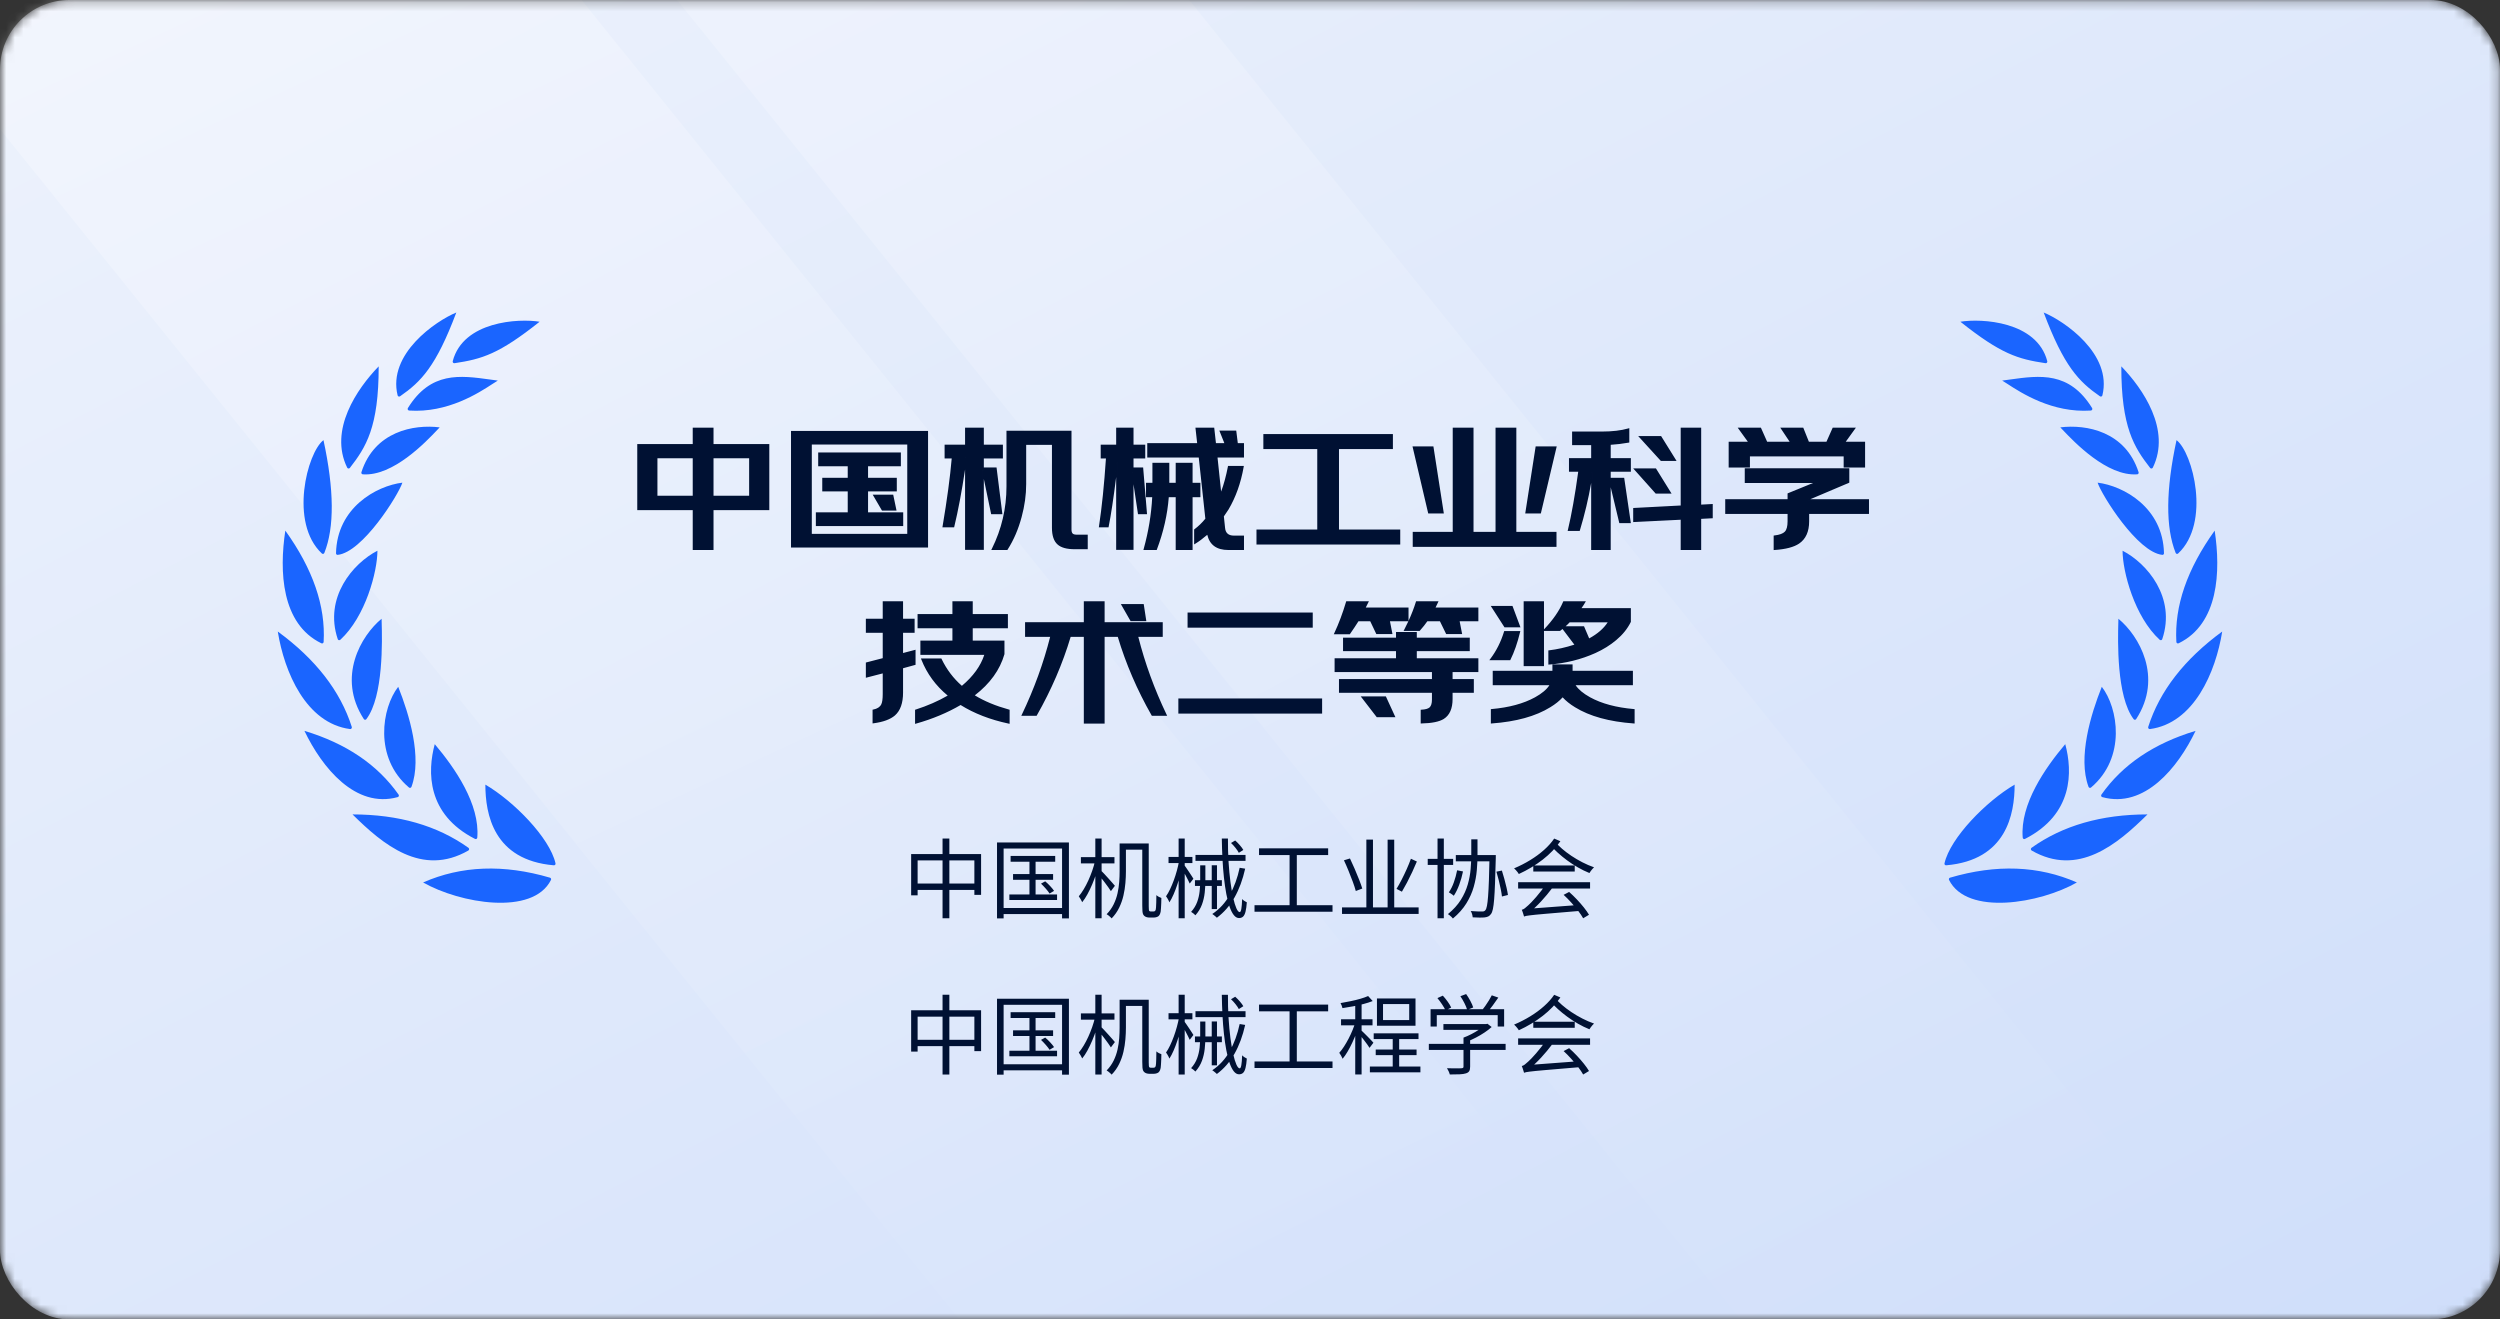
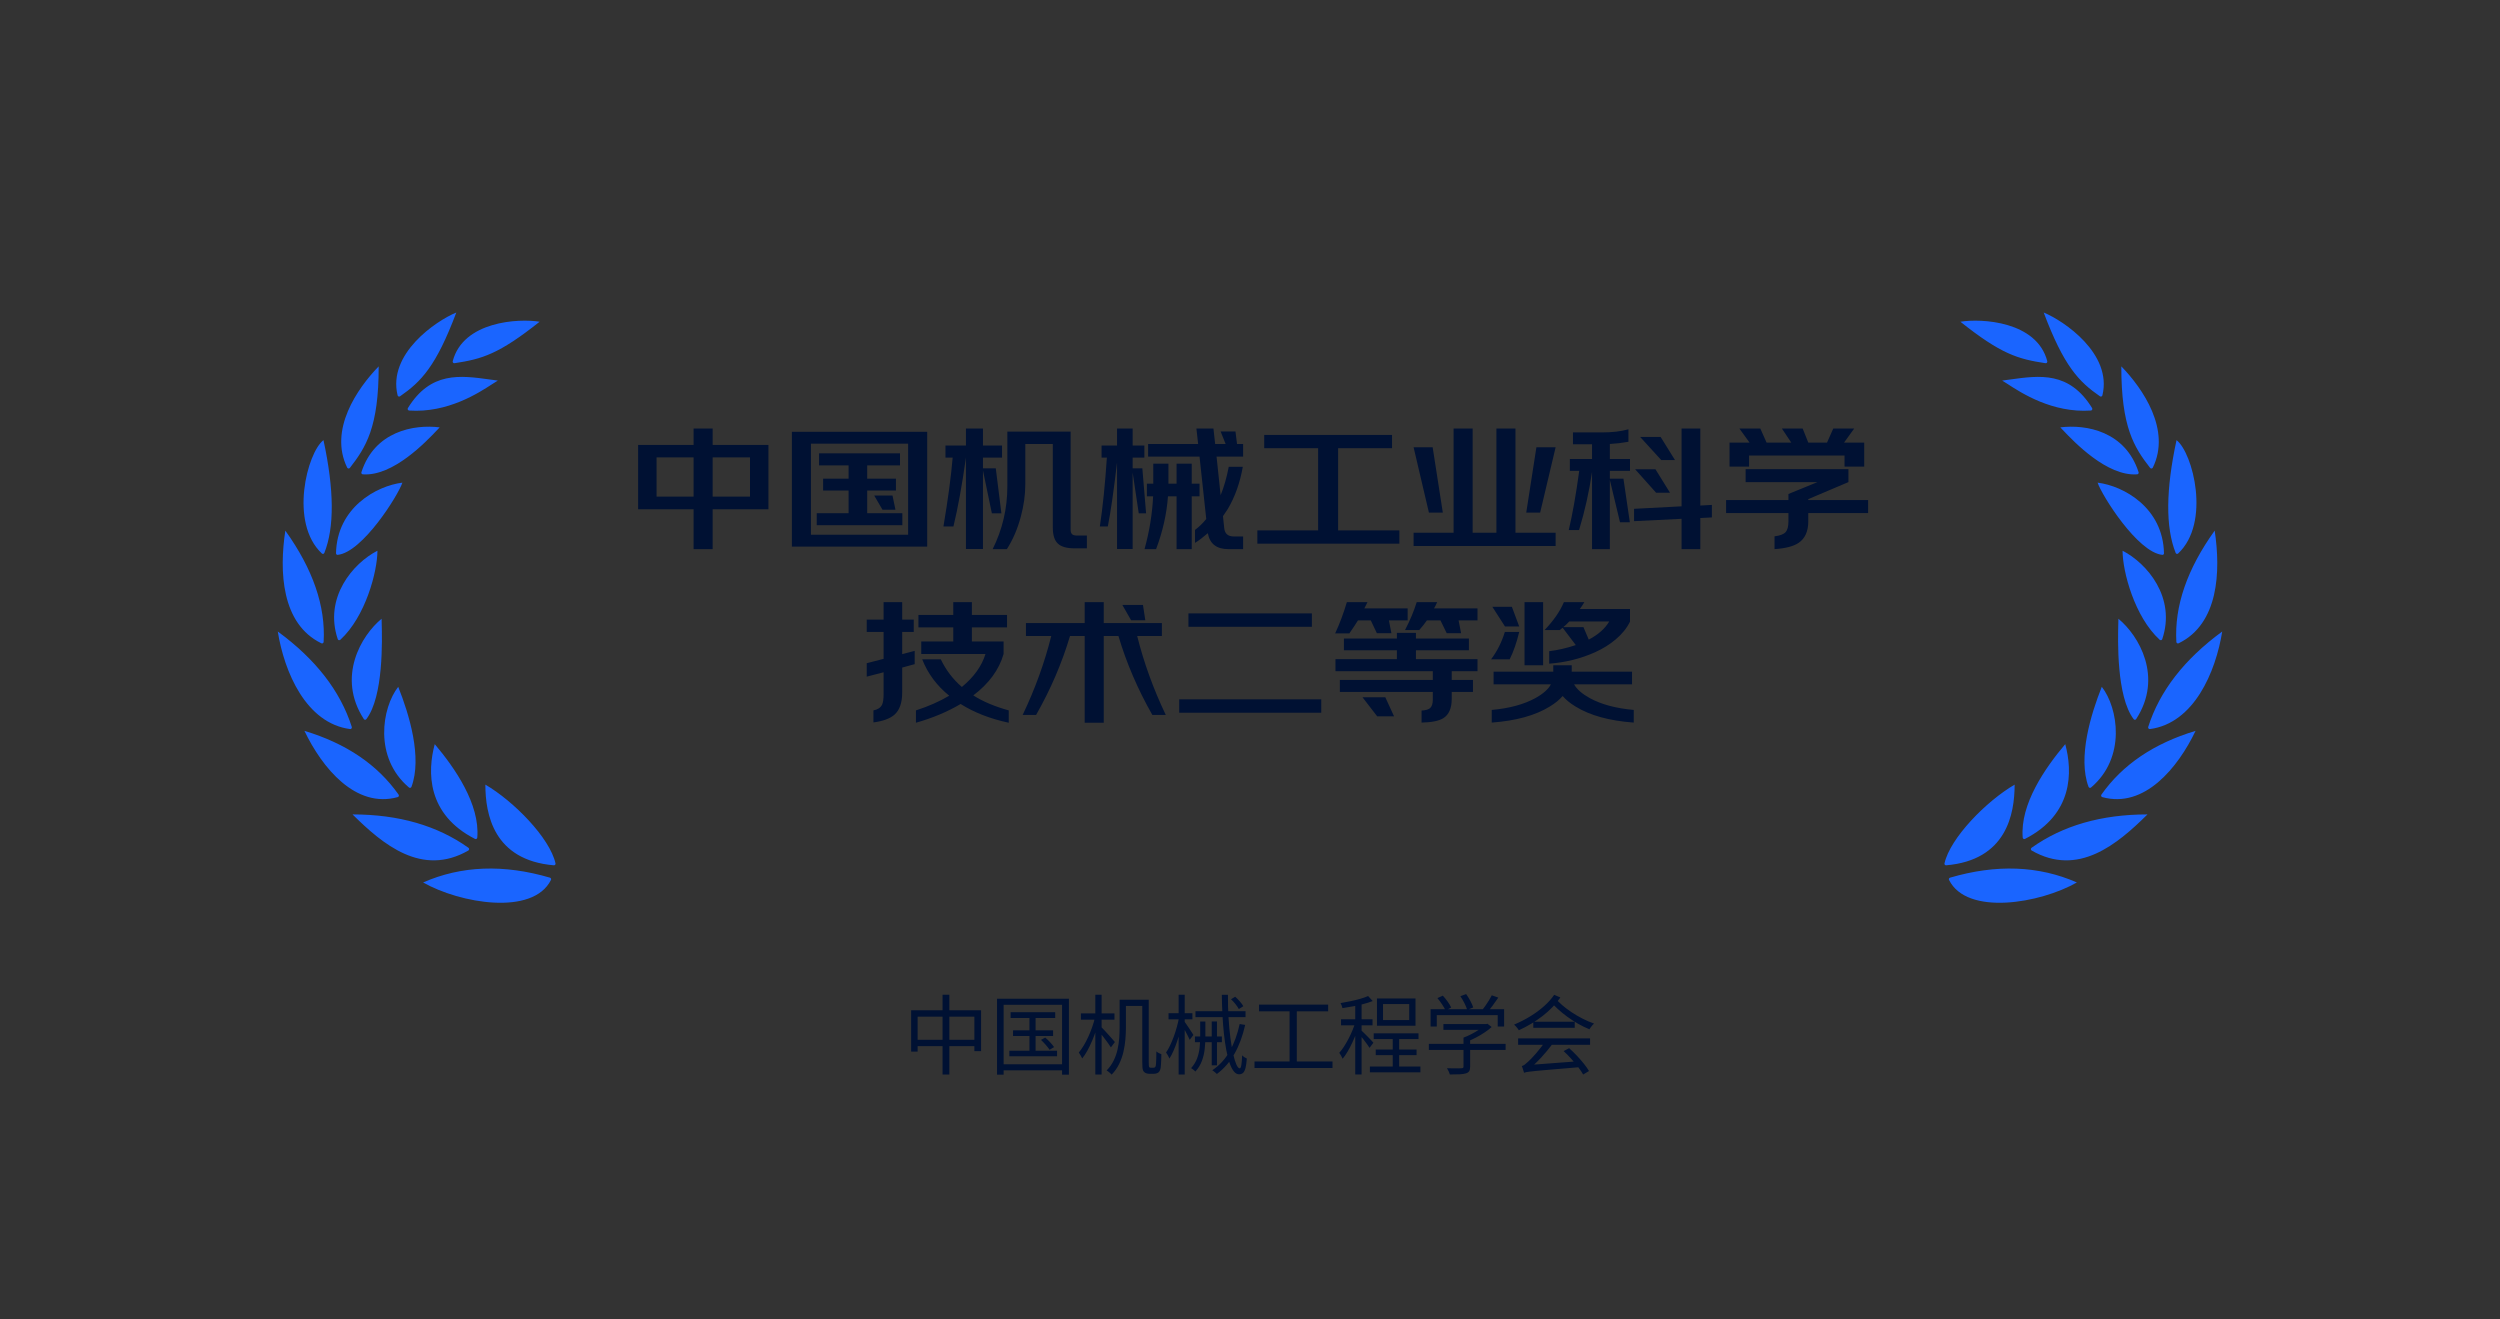
<svg xmlns="http://www.w3.org/2000/svg" fill="none" version="1.1" width="288" height="152" viewBox="0 0 288 152">
  <rect x="0" y="0" width="288" height="152" fill="#333333" stroke="none" />
  <defs>
    <linearGradient x1="0" y1="0" x2="1" y2="1" id="master_svg0_183_13366">
      <stop offset="0%" stop-color="#EDF2FC" stop-opacity="1" />
      <stop offset="100%" stop-color="#CFDEFA" stop-opacity="1" />
    </linearGradient>
    <mask id="master_svg1_253_14524" style="mask-type:alpha" maskUnits="userSpaceOnUse">
      <g>
-         <rect x="0" y="0" width="288" height="152" rx="8" fill="#FFFFFF" fill-opacity="1" />
-       </g>
+         </g>
    </mask>
    <linearGradient x1="0.817" y1="0" x2="0.189" y2="1" id="master_svg2_183_13369">
      <stop offset="0%" stop-color="#FFFFFF" stop-opacity="0.25" />
      <stop offset="100%" stop-color="#FFFFFF" stop-opacity="0" />
    </linearGradient>
    <linearGradient x1="0.817" y1="0" x2="0.189" y2="1" id="master_svg3_183_13372">
      <stop offset="0%" stop-color="#FFFFFF" stop-opacity="0.2" />
      <stop offset="100%" stop-color="#FFFFFF" stop-opacity="0" />
    </linearGradient>
  </defs>
  <g>
    <g mask="url(#master_svg1_253_14524)">
      <g>
-         <rect x="0" y="0" width="288" height="152" rx="8" fill="url(#master_svg0_183_13366)" fill-opacity="1" />
-       </g>
+         </g>
      <g transform="matrix(-1,0,0,1,379,0)">
        <path d="M189.5,152L268.5,152L391,0L312,0L189.5,152Z" fill="url(#master_svg2_183_13369)" fill-opacity="1" />
      </g>
      <g transform="matrix(-1,0,0,1,519,0)">
        <path d="M259.5,152L318.5,152L441,0L382,0L259.5,152Z" fill="url(#master_svg3_183_13372)" fill-opacity="1" />
      </g>
    </g>
    <g>
      <path d="M82.098,58.67L82.098,63.26L79.902,63.26L79.902,58.67L73.512,58.67L73.512,51.254L79.902,51.254L79.902,49.364L82.098,49.364L82.098,51.254L88.524,51.254L88.524,58.67L82.098,58.67ZM82.098,57.212L86.4,57.212L86.4,52.694L82.098,52.694L82.098,57.212ZM79.902,57.212L79.902,52.694L75.636,52.694L75.636,57.212L79.902,57.212ZM102.816,57.086L103.158,58.724L101.664,58.724L100.71,57.086L102.816,57.086ZM93.42,61.604L104.616,61.604L104.616,51.11L93.42,51.11L93.42,61.604ZM106.812,49.742L106.812,62.972L91.224,62.972L91.224,49.742L106.812,49.742ZM99.9,59.12L103.95,59.12L103.95,60.506L94.086,60.506L94.086,59.12L97.758,59.12L97.758,56.51L94.824,56.51L94.824,55.142L97.758,55.142L97.758,53.612L94.356,53.612L94.356,52.226L103.68,52.226L103.68,53.612L99.9,53.612L99.9,55.142L103.212,55.142L103.212,56.51L99.9,56.51L99.9,59.12ZM125.208,61.694L125.208,63.17L123.804,63.17Q122.472,63.17,121.896,62.648Q121.284,62.108,121.284,60.794L121.284,51.146L118.116,51.146L118.116,55.772Q118.116,57.608,117.594,59.534Q117.036,61.622,115.992,63.26L114.354,63.26Q116.046,59.858,116.046,56.042L116.046,49.724L123.336,49.724L123.336,61.01Q123.336,61.388,123.516,61.55Q123.678,61.694,124.056,61.694L125.208,61.694ZM113.238,54.206L113.238,63.242L111.276,63.242L111.276,52.712Q110.61,57.446,109.836,60.65L108.684,60.65Q109.476,55.952,109.746,52.712L108.918,52.712L108.918,51.326L111.276,51.326L111.276,49.364L113.238,49.364L113.238,51.326L115.434,51.326L115.434,52.712L113.238,52.712L113.238,53.954L114.714,53.954L115.362,59.138L114.264,59.138L113.238,54.206ZM142.506,51.146L143.208,51.146L143.208,52.604L140.148,52.604L140.616,57.05Q141.192,55.646,141.552,53.774L143.172,53.774Q142.686,56.528,141.444,58.634Q141.156,59.084,140.886,59.462L141.03,60.83Q141.12,61.802,142.146,61.802L143.208,61.802L143.208,63.26L141.498,63.26Q139.482,63.26,139.14,61.424Q138.312,62.144,137.664,62.54L137.664,61.046Q138.366,60.524,138.96,59.786L138.186,52.604L132.264,52.604L132.264,51.146L138.024,51.146L137.826,49.364L139.788,49.364L139.986,51.146L141.192,51.146L140.616,49.706L142.326,49.706L142.506,51.146ZM137.286,57.176L137.286,63.26L135.54,63.26L135.54,57.176L134.55,57.176Q134.334,60.2,133.182,63.26L131.85,63.26Q132.696,60.2,132.84,57.176L132.12,57.176L132.12,55.718L132.858,55.718L132.858,53.414L134.604,53.414L134.604,55.718L135.54,55.718L135.54,53.414L137.286,53.414L137.286,55.718L138.186,55.718L138.186,57.176L137.286,57.176ZM130.482,54.44L130.482,63.242L128.682,63.242L128.682,53.288Q128.106,58.22,127.62,60.65L126.702,60.65Q127.206,57.32,127.512,52.712L126.9,52.712L126.9,51.326L128.682,51.326L128.682,49.364L130.482,49.364L130.482,51.326L131.832,51.326L131.832,52.712L130.482,52.712L130.482,53.954L131.598,53.954L132.03,59.138L131.184,59.138L130.482,54.44ZM154.152,61.1L161.208,61.1L161.208,62.63L144.846,62.63L144.846,61.1L151.848,61.1L151.848,51.632L145.638,51.632L145.638,50.102L160.362,50.102L160.362,51.632L154.152,51.632L154.152,61.1ZM176.994,51.524L179.208,51.524L177.426,59.048L175.824,59.048L176.994,51.524ZM165.042,51.524L166.212,59.048L164.61,59.048L162.846,51.524L165.042,51.524ZM174.582,61.37L179.208,61.37L179.208,62.9L162.846,62.9L162.846,61.37L167.454,61.37L167.454,49.364L169.65,49.364L169.65,61.37L172.386,61.37L172.386,49.364L174.582,49.364L174.582,61.37ZM190.71,54.062L192.384,56.762L190.782,56.762L188.37,54.062L190.71,54.062ZM191.304,50.336L192.96,53L191.376,53L188.946,50.336L191.304,50.336ZM195.876,59.678L195.876,63.26L193.716,63.26L193.716,59.768L188.244,60.038L188.244,58.616L193.716,58.328L193.716,49.364L195.876,49.364L195.876,58.238L197.208,58.166L197.208,59.606L195.876,59.678ZM185.454,55.286L185.454,63.26L183.402,63.26L183.402,54.368Q182.916,57.734,181.908,61.064L180.72,61.064Q181.368,58.346,181.926,54.242L180.846,54.242L180.846,52.874L183.402,52.874L183.402,51.182L181.206,51.182L181.206,49.814L184.554,49.814Q186.336,49.814,187.596,49.454L187.596,50.894Q186.48,51.092,185.454,51.146L185.454,52.874L187.776,52.874L187.776,54.242L185.454,54.242L185.454,55.142L187.02,55.142L187.758,60.164L186.624,60.164L185.454,55.286ZM212.436,50.984L214.758,50.984L214.758,53.756L212.49,53.756L212.49,52.478L201.492,52.478L201.492,53.756L199.242,53.756L199.242,50.984L201.546,50.984L200.376,49.364L202.788,49.364L203.508,50.984L206.352,50.984L205.272,49.364L207.666,49.364L208.314,50.984L210.474,50.984L211.194,49.364L213.606,49.364L212.436,50.984ZM208.314,59.102L208.314,60.056Q208.314,61.784,207.198,62.54Q206.316,63.134,204.426,63.26L204.426,61.784Q205.344,61.676,205.686,61.316Q206.028,60.956,206.028,60.056L206.028,59.102L198.846,59.102L198.846,57.608L206.028,57.608L206.028,56.906L209.376,55.538L201.096,55.538L201.096,54.044L212.94,54.044L212.94,55.538L208.314,57.5L208.314,57.608L215.208,57.608L215.208,59.102L208.314,59.102ZM112.122,80.11Q113.796,81.172,116.208,81.838L116.208,83.26Q113.004,82.576,110.664,81.1Q108.378,82.45,105.516,83.26L105.516,81.838Q107.64,81.154,109.35,80.146Q107.208,78.418,106.236,75.952L108.378,75.952Q109.278,77.824,110.808,79.138Q112.896,77.41,113.526,75.34L106.128,75.34L106.128,73.9L109.818,73.9L109.818,72.28L105.804,72.28L105.804,70.84L109.818,70.84L109.818,69.364L111.96,69.364L111.96,70.84L116.01,70.84L116.01,72.28L111.96,72.28L111.96,73.9L115.614,73.9L115.614,75.34Q114.822,78.076,112.122,80.11ZM103.932,76.906L103.932,79.786Q103.932,81.55,103.032,82.342Q102.258,83.008,100.62,83.224L100.62,81.838Q101.358,81.694,101.61,81.19Q101.79,80.83,101.79,79.948L101.79,77.446L99.846,77.95L99.846,76.402L101.79,75.898L101.79,72.802L99.846,72.802L99.846,71.38L101.79,71.38L101.79,69.364L103.932,69.364L103.932,71.38L105.264,71.38L105.264,72.802L103.932,72.802L103.932,75.358L105.372,74.98L105.372,76.51L103.932,76.906ZM131.67,69.688L131.94,71.452L130.302,71.452L129.294,69.688L131.67,69.688ZM131.004,73.27Q132.156,77.878,134.298,82.36L132.75,82.36Q130.23,77.932,128.844,73.27L127.152,73.27L127.152,83.26L124.956,83.26L124.956,73.27L123.264,73.27Q121.878,77.932,119.358,82.36L117.81,82.36Q119.952,77.878,121.104,73.27L118.188,73.27L118.188,71.776L124.956,71.776L124.956,69.364L127.152,69.364L127.152,71.776L133.848,71.776L133.848,73.27L131.004,73.27ZM135.846,82.108L135.846,80.56L152.208,80.56L152.208,82.108L135.846,82.108ZM136.908,72.208L136.908,70.66L151.128,70.66L151.128,72.208L136.908,72.208ZM159.588,80.326L160.596,82.522L158.652,82.522L156.96,80.326L159.588,80.326ZM168.03,71.47L168.318,72.946L166.662,72.946L165.942,71.47L164.376,71.47Q164.052,71.956,163.494,72.586L161.856,72.586Q162.72,70.93,163.206,69.364L165.564,69.364Q165.33,69.886,165.204,70.084L170.208,70.084L170.208,71.47L168.03,71.47ZM167.238,79.714L167.238,80.524Q167.238,82.126,166.266,82.738Q165.51,83.206,163.764,83.242L163.764,81.856Q164.466,81.82,164.754,81.568Q165.06,81.28,165.06,80.596L165.06,79.714L154.35,79.714L154.35,78.328L165.06,78.328L165.06,77.32L153.846,77.32L153.846,75.934L160.92,75.934L160.92,74.908L154.818,74.908L154.818,73.558L160.92,73.558L160.92,72.91L163.116,72.91L163.116,73.558L169.218,73.558L169.218,74.908L163.116,74.908L163.116,75.934L170.208,75.934L170.208,77.32L167.238,77.32L167.238,78.328L169.686,78.328L169.686,79.714L167.238,79.714ZM160.002,71.47L160.29,72.946L158.616,72.946L157.914,71.47L156.438,71.47Q156.024,72.136,155.448,72.964L153.81,72.964Q154.584,71.308,155.16,69.364L157.536,69.364Q157.356,69.724,157.176,70.084L162.162,70.084L162.162,71.47L160.002,71.47ZM173.358,72.802L175.014,72.802Q174.564,74.656,173.916,75.952L171.774,75.952Q172.818,74.566,173.358,72.802ZM174.168,69.904L175.014,72.172L173.376,72.172L171.918,69.904L174.168,69.904ZM177.768,69.364L177.768,76.636L175.626,76.636L175.626,69.364L177.768,69.364ZM183.024,73.684Q184.662,72.82,185.382,71.596L180.774,71.596Q180.486,71.92,180.09,72.244L182.412,72.244L183.024,73.684ZM181.998,70.156L187.776,70.156L187.776,71.614Q187.218,72.748,186.12,73.666Q185.094,74.53,183.744,75.142Q181.296,76.24,178.47,76.456L178.47,75.016Q179.964,74.836,181.53,74.314L180.018,72.316Q179.856,72.46,179.676,72.586L177.93,72.586Q179.496,70.948,180.162,69.364L182.52,69.364Q182.358,69.652,181.998,70.156ZM181.332,78.832Q181.8,79.678,183.132,80.416Q185.13,81.514,188.208,81.784L188.208,83.242Q183.996,82.936,181.494,81.388Q180.576,80.83,180.018,80.182Q179.46,80.83,178.542,81.388Q176.04,82.936,171.846,83.242L171.846,81.784Q174.888,81.514,176.886,80.416Q178.218,79.678,178.668,78.832L172.062,78.832L172.062,77.374L178.938,77.374L178.938,76.636L181.062,76.636L181.062,77.374L188.01,77.374L188.01,78.832L181.332,78.832Z" fill="#001133" fill-opacity="1" />
    </g>
    <g>
-       <path d="M82.198,58.77L82.198,63.36L79.802,63.36L79.802,58.77L73.412,58.77L73.412,51.154L79.802,51.154L79.802,49.264L82.198,49.264L82.198,51.154L88.624,51.154L88.624,58.77L82.198,58.77ZM113.338,55.178L113.338,63.342L111.176,63.342L111.176,54.09Q110.594,57.938,109.933,60.673L109.915,60.75L108.566,60.75L108.585,60.633Q109.364,56.017,109.637,52.812L108.818,52.812L108.818,51.226L111.176,51.226L111.176,49.264L113.338,49.264L113.338,51.226L115.534,51.226L115.534,52.812L113.338,52.812L113.338,53.854L114.802,53.854L115.475,59.238L114.183,59.238L113.338,55.178ZM130.582,55.786L130.582,63.342L128.582,63.342L128.582,54.953Q128.119,58.663,127.718,60.67L127.702,60.75L126.586,60.75L126.603,60.635Q127.101,57.347,127.405,52.812L126.8,52.812L126.8,51.226L128.582,51.226L128.582,49.264L130.582,49.264L130.582,51.226L131.932,51.226L131.932,52.812L130.582,52.812L130.582,53.854L131.69,53.854L132.139,59.238L131.098,59.238L130.582,55.786ZM142.594,51.046L142.414,49.606L140.468,49.606L141.044,51.046L140.076,51.046L139.878,49.264L137.714,49.264L137.912,51.046L132.164,51.046L132.164,52.704L138.096,52.704L138.856,59.755Q138.281,60.463,137.604,60.966L137.564,60.996L137.564,62.718L137.716,62.625Q138.321,62.256,139.077,61.61Q139.493,63.36,141.498,63.36L143.308,63.36L143.308,61.702L142.146,61.702Q141.211,61.702,141.129,60.819L140.989,59.489Q141.251,59.122,141.528,58.688L141.529,58.686L141.53,58.685Q142.782,56.563,143.271,53.791L143.291,53.674L141.469,53.674L141.454,53.755Q141.143,55.369,140.673,56.631L140.259,52.704L143.308,52.704L143.308,51.046L142.594,51.046ZM174.682,61.27L174.682,49.264L172.286,49.264L172.286,61.27L169.75,61.27L169.75,49.264L167.354,49.264L167.354,61.27L162.746,61.27L162.746,63L179.308,63L179.308,61.27L174.682,61.27ZM195.976,59.773L195.976,63.36L193.616,63.36L193.616,59.873L188.144,60.143L188.144,58.521L193.616,58.233L193.616,49.264L195.976,49.264L195.976,58.132L197.308,58.06L197.308,59.701L195.976,59.773ZM212.632,50.884L213.802,49.264L211.129,49.264L210.409,50.884L208.382,50.884L207.734,49.264L205.085,49.264L206.165,50.884L203.573,50.884L202.853,49.264L200.18,49.264L201.35,50.884L199.142,50.884L199.142,53.856L201.592,53.856L201.592,52.578L212.39,52.578L212.39,53.856L214.858,53.856L214.858,50.884L212.632,50.884ZM213.41,49.464L212.24,51.084L214.658,51.084L214.658,53.656L212.59,53.656L212.59,52.378L201.392,52.378L201.392,53.656L199.342,53.656L199.342,51.084L201.742,51.084L200.572,49.464L202.723,49.464L203.443,51.084L206.539,51.084L205.459,49.464L207.598,49.464L208.246,51.084L210.539,51.084L211.259,49.464L213.41,49.464ZM185.554,56.132L185.554,63.36L183.302,63.36L183.302,55.634Q182.826,58.375,182.004,61.093L181.982,61.164L180.593,61.164L180.623,61.041Q181.26,58.367,181.811,54.342L180.746,54.342L180.746,52.774L183.302,52.774L183.302,51.282L181.106,51.282L181.106,49.714L184.554,49.714Q186.322,49.714,187.569,49.358L187.696,49.321L187.696,50.978L187.613,50.992Q186.543,51.182,185.554,51.241L185.554,52.774L187.876,52.774L187.876,54.342L185.554,54.342L185.554,55.042L187.106,55.042L187.874,60.264L186.545,60.264L185.554,56.132ZM142.238,49.806L142.418,51.246L143.108,51.246L143.108,52.504L140.037,52.504L140.517,57.06L140.709,57.088Q141.276,55.706,141.635,53.874L143.052,53.874Q142.565,56.536,141.359,58.582Q141.073,59.029,140.805,59.404L140.783,59.435L140.931,60.84Q141.029,61.902,142.146,61.902L143.108,61.902L143.108,63.16L141.498,63.16Q139.565,63.16,139.238,61.406L139.206,61.234L139.074,61.348Q138.349,61.98,137.764,62.359L137.764,61.096Q138.453,60.575,139.038,59.849L139.064,59.816L138.276,52.504L132.364,52.504L132.364,51.246L138.136,51.246L137.938,49.464L139.699,49.464L139.897,51.246L141.34,51.246L140.764,49.806L142.238,49.806ZM88.424,58.57L81.998,58.57L81.998,63.16L80.002,63.16L80.002,58.57L73.612,58.57L73.612,51.354L80.002,51.354L80.002,49.464L81.998,49.464L81.998,51.354L88.424,51.354L88.424,58.57ZM113.336,54.186L113.138,54.206L113.138,63.142L111.376,63.142L111.376,52.712L111.177,52.698Q110.52,57.371,109.757,60.55L108.802,60.55Q109.579,55.923,109.846,52.72L109.855,52.612L109.018,52.612L109.018,51.426L111.376,51.426L111.376,49.464L113.138,49.464L113.138,51.426L115.334,51.426L115.334,52.612L113.138,52.612L113.138,54.054L114.626,54.054L115.249,59.038L114.345,59.038L113.336,54.186ZM130.581,54.425L130.382,54.44L130.382,63.142L128.782,63.142L128.782,53.288L128.583,53.276Q128.017,58.124,127.538,60.55L126.818,60.55Q127.311,57.251,127.612,52.719L127.619,52.612L127,52.612L127,51.426L128.782,51.426L128.782,49.464L130.382,49.464L130.382,51.426L131.732,51.426L131.732,52.612L130.382,52.612L130.382,54.054L131.506,54.054L131.921,59.038L131.27,59.038L130.581,54.425ZM174.482,49.464L174.482,61.47L179.108,61.47L179.108,62.8L162.946,62.8L162.946,61.47L167.554,61.47L167.554,49.464L169.55,49.464L169.55,61.47L172.486,61.47L172.486,49.464L174.482,49.464ZM197.108,59.511L195.776,59.583L195.776,63.16L193.816,63.16L193.816,59.663L188.344,59.933L188.344,58.711L193.816,58.423L193.816,49.464L195.776,49.464L195.776,58.344L197.108,58.272L197.108,59.511ZM185.551,55.263L185.354,55.286L185.354,63.16L183.502,63.16L183.502,54.368L183.303,54.354Q182.823,57.676,181.834,60.964L180.846,60.964Q181.479,58.274,182.025,54.255L182.041,54.142L180.946,54.142L180.946,52.974L183.502,52.974L183.502,51.082L181.306,51.082L181.306,49.914L184.554,49.914Q186.261,49.914,187.496,49.585L187.496,50.81Q186.431,50.994,185.449,51.046L185.354,51.051L185.354,52.974L187.676,52.974L187.676,54.142L185.354,54.142L185.354,55.242L186.934,55.242L187.642,60.064L186.703,60.064L185.551,55.263ZM125.308,63.27L125.308,61.594L124.056,61.594Q123.716,61.594,123.583,61.476Q123.436,61.343,123.436,61.01L123.436,49.624L115.946,49.624L115.946,56.042Q115.946,59.834,114.265,63.215L114.193,63.36L116.047,63.36L116.076,63.314Q117.129,61.663,117.691,59.56Q118.216,57.621,118.216,55.772L118.216,51.246L121.184,51.246L121.184,60.794Q121.184,62.153,121.829,62.722Q122.433,63.27,123.804,63.27L125.308,63.27ZM106.912,63.072L106.912,49.642L91.124,49.642L91.124,63.072L106.912,63.072ZM125.108,61.794L124.056,61.794Q123.64,61.794,123.449,61.624Q123.236,61.432,123.236,61.01L123.236,49.824L116.146,49.824L116.146,56.042Q116.146,59.8,114.515,63.16L115.937,63.16Q116.951,61.552,117.498,59.508Q118.016,57.595,118.016,55.772L118.016,51.046L121.384,51.046L121.384,60.794Q121.384,62.063,121.963,62.574Q122.511,63.07,123.804,63.07L125.108,63.07L125.108,61.794ZM106.712,49.842L106.712,62.872L91.324,62.872L91.324,49.842L106.712,49.842ZM154.252,61L154.252,51.732L160.462,51.732L160.462,50.002L145.538,50.002L145.538,51.732L151.748,51.732L151.748,61L144.746,61L144.746,62.73L161.308,62.73L161.308,61L154.252,61ZM154.052,51.532L154.052,61.2L161.108,61.2L161.108,62.53L144.946,62.53L144.946,61.2L151.948,61.2L151.948,51.532L145.738,51.532L145.738,50.202L160.262,50.202L160.262,51.532L154.052,51.532ZM193.14,53.1L191.389,50.283L191.36,50.236L188.719,50.236L191.332,53.1L193.14,53.1ZM191.248,50.436L192.78,52.9L191.42,52.9L189.173,50.436L191.248,50.436ZM93.32,51.01L93.32,61.704L104.716,61.704L104.716,51.01L93.32,51.01ZM93.52,61.504L93.52,51.21L104.516,51.21L104.516,61.504L93.52,61.504ZM166.329,59.148L165.141,51.509L165.128,51.424L162.72,51.424L164.531,59.148L166.329,59.148ZM179.334,51.424L176.908,51.424L175.707,59.148L177.505,59.148L179.334,51.424ZM177.08,51.624L175.941,58.948L177.347,58.948L179.082,51.624L177.08,51.624ZM164.956,51.624L166.095,58.948L164.689,58.948L162.972,51.624L164.956,51.624ZM100,59.02L104.05,59.02L104.05,60.606L93.986,60.606L93.986,59.02L97.658,59.02L97.658,56.61L94.724,56.61L94.724,55.042L97.658,55.042L97.658,53.712L94.256,53.712L94.256,52.126L103.78,52.126L103.78,53.712L100,53.712L100,55.042L103.312,55.042L103.312,56.61L100,56.61L100,59.02ZM99.8,56.41L99.8,59.22L103.85,59.22L103.85,60.406L94.186,60.406L94.186,59.22L97.858,59.22L97.858,56.41L94.924,56.41L94.924,55.242L97.858,55.242L97.858,53.512L94.456,53.512L94.456,52.326L103.58,52.326L103.58,53.512L99.8,53.512L99.8,55.242L103.112,55.242L103.112,56.41L99.8,56.41ZM75.536,57.312L80.002,57.312L80.002,52.594L75.536,52.594L75.536,57.312ZM81.998,52.594L81.998,57.312L86.5,57.312L86.5,52.594L81.998,52.594ZM79.802,57.112L79.802,52.794L75.736,52.794L75.736,57.112L79.802,57.112ZM82.198,57.112L82.198,52.794L86.3,52.794L86.3,57.112L82.198,57.112ZM137.386,57.276L137.386,63.36L135.44,63.36L135.44,57.276L134.643,57.276Q134.415,60.269,133.276,63.295L133.251,63.36L131.719,63.36L131.754,63.233Q132.582,60.237,132.735,57.276L132.02,57.276L132.02,55.618L132.758,55.618L132.758,53.314L134.704,53.314L134.704,55.618L135.44,55.618L135.44,53.314L137.386,53.314L137.386,55.618L138.286,55.618L138.286,57.276L137.386,57.276ZM138.086,57.076L137.186,57.076L137.186,63.16L135.64,63.16L135.64,57.076L134.457,57.076L134.45,57.169Q134.238,60.146,133.113,63.16L131.981,63.16Q132.798,60.153,132.94,57.181L132.945,57.076L132.22,57.076L132.22,55.818L132.958,55.818L132.958,53.514L134.504,53.514L134.504,55.818L135.64,55.818L135.64,53.514L137.186,53.514L137.186,55.818L138.086,55.818L138.086,57.076ZM208.414,59.202L208.414,60.056Q208.414,61.837,207.254,62.623Q206.35,63.232,204.433,63.36L204.326,63.367L204.326,61.695L204.414,61.685Q205.296,61.581,205.614,61.247Q205.928,60.916,205.928,60.056L205.928,59.202L198.746,59.202L198.746,57.508L205.928,57.508L205.928,56.839L208.867,55.638L200.996,55.638L200.996,53.944L213.04,53.944L213.04,55.604L208.551,57.508L215.308,57.508L215.308,59.202L208.414,59.202ZM192.564,56.862L190.795,54.009L190.766,53.962L188.147,53.962L190.737,56.862L192.564,56.862ZM190.654,54.162L192.204,56.662L190.827,56.662L188.593,54.162L190.654,54.162ZM215.108,59.002L208.214,59.002L208.214,60.056Q208.214,61.731,207.142,62.457Q206.307,63.019,204.526,63.153L204.526,61.872Q205.409,61.753,205.759,61.385Q206.128,60.996,206.128,60.056L206.128,59.002L198.946,59.002L198.946,57.708L206.128,57.708L206.128,56.973L209.414,55.631L209.376,55.438L201.196,55.438L201.196,54.144L212.84,54.144L212.84,55.472L208.214,57.434L208.214,57.708L215.108,57.708L215.108,59.002ZM103.281,58.824L102.914,57.066L102.897,56.986L100.536,56.986L101.607,58.824L103.281,58.824ZM102.735,57.186L103.035,58.624L101.722,58.624L100.884,57.186L102.735,57.186ZM104.032,76.982L104.032,79.786Q104.032,81.595,103.098,82.417Q102.301,83.103,100.633,83.323L100.52,83.338L100.52,81.756L100.601,81.74Q101.291,81.605,101.521,81.145Q101.69,80.806,101.69,79.948L101.69,77.575L99.746,78.079L99.746,76.325L101.69,75.821L101.69,72.902L99.746,72.902L99.746,71.28L101.69,71.28L101.69,69.264L104.032,69.264L104.032,71.28L105.364,71.28L105.364,72.902L104.032,72.902L104.032,75.228L105.472,74.85L105.472,76.586L104.032,76.982ZM112.298,80.102Q114.926,78.077,115.71,75.368L115.714,75.354L115.714,73.8L112.06,73.8L112.06,72.38L116.11,72.38L116.11,70.74L112.06,70.74L112.06,69.264L109.718,69.264L109.718,70.74L105.704,70.74L105.704,72.38L109.718,72.38L109.718,73.8L106.028,73.8L106.028,75.44L113.39,75.44Q112.754,77.374,110.809,79.007Q109.34,77.723,108.468,75.909L108.441,75.852L106.089,75.852L106.143,75.989Q107.099,78.414,109.175,80.132Q107.522,81.087,105.485,81.743L105.416,81.765L105.416,83.392L105.543,83.356Q108.385,82.552,110.662,81.217Q113.001,82.678,116.187,83.358L116.308,83.384L116.308,81.762L116.235,81.742Q113.924,81.104,112.298,80.102ZM131.132,73.37Q132.279,77.905,134.388,82.317L134.457,82.46L132.692,82.46L132.663,82.409Q130.157,78.006,128.77,73.37L127.252,73.37L127.252,83.36L124.856,83.36L124.856,73.37L123.339,73.37Q121.951,78.005,119.445,82.409L119.416,82.46L117.651,82.46L117.72,82.317Q119.828,77.905,120.976,73.37L118.088,73.37L118.088,71.676L124.856,71.676L124.856,69.264L127.252,69.264L127.252,71.676L133.948,71.676L133.948,73.37L131.132,73.37ZM160.123,71.57L160.411,73.046L158.553,73.046L157.851,71.57L156.494,71.57Q156.088,72.22,155.53,73.021L155.5,73.064L153.653,73.064L153.719,72.922Q154.49,71.272,155.064,69.336L155.085,69.264L157.698,69.264L157.338,69.984L162.262,69.984L162.262,71.532Q162.776,70.411,163.111,69.334L163.132,69.264L165.718,69.264L165.655,69.405Q165.49,69.773,165.377,69.984L170.308,69.984L170.308,71.57L168.151,71.57L168.439,73.046L166.6,73.046L165.88,71.57L164.429,71.57Q164.106,72.046,163.569,72.652L163.539,72.686L161.691,72.686L161.767,72.54Q162.022,72.051,162.244,71.57L160.123,71.57ZM177.868,72.506L177.868,69.264L175.526,69.264L175.526,76.736L177.868,76.736L177.868,72.686L179.708,72.686L179.733,72.668Q179.873,72.57,180.003,72.461L181.366,74.263Q179.879,74.746,178.458,74.917L178.37,74.927L178.37,76.564L178.478,76.556Q181.321,76.338,183.785,75.233Q185.148,74.615,186.184,73.743Q187.298,72.811,187.866,71.658L187.876,71.637L187.876,70.056L182.191,70.056Q182.469,69.658,182.607,69.413L182.691,69.264L180.096,69.264L180.07,69.325Q179.413,70.887,177.868,72.506ZM181.804,70.256L187.676,70.256L187.676,71.591Q187.128,72.693,186.056,73.589Q185.04,74.445,183.703,75.051Q181.317,76.121,178.57,76.348L178.57,75.104Q180.032,74.919,181.562,74.409L181.694,74.365L180.165,72.344L182.346,72.344L182.974,73.823L183.071,73.772Q184.734,72.895,185.468,71.647L185.557,71.496L180.729,71.496L180.699,71.53Q180.417,71.848,180.027,72.167L180.029,72.173L179.952,72.241Q179.805,72.371,179.644,72.486L178.162,72.486Q179.586,70.953,180.228,69.464L182.345,69.464Q182.188,69.718,181.917,70.098L181.804,70.256ZM162.062,71.37L159.881,71.37L159.904,71.489L160.169,72.846L158.679,72.846L157.977,71.37L156.382,71.37L156.353,71.417Q155.952,72.063,155.396,72.864L153.967,72.864Q154.688,71.291,155.235,69.464L157.374,69.464L157.014,70.184L162.062,70.184L162.062,71.37ZM170.108,71.37L167.909,71.37L167.932,71.489L168.197,72.846L166.725,72.846L166.005,71.37L164.323,71.37L164.293,71.414Q163.981,71.882,163.449,72.486L162.02,72.486Q162.815,70.936,163.28,69.464L165.409,69.464Q165.224,69.866,165.12,70.03L165.022,70.184L170.108,70.184L170.108,71.37ZM105.272,76.434L103.832,76.83L103.832,79.786Q103.832,81.505,102.966,82.267Q102.242,82.89,100.72,83.109L100.72,81.919Q101.44,81.754,101.699,81.235Q101.89,80.854,101.89,79.948L101.89,77.317L99.946,77.821L99.946,76.479L101.89,75.975L101.89,72.702L99.946,72.702L99.946,71.48L101.89,71.48L101.89,69.464L103.832,69.464L103.832,71.48L105.164,71.48L105.164,72.702L103.832,72.702L103.832,75.488L105.272,75.11L105.272,76.434ZM111.946,80.117L112.068,80.194Q113.73,81.248,116.108,81.914L116.108,83.136Q112.998,82.454,110.717,81.015L110.666,80.983L110.613,81.014Q108.39,82.327,105.616,83.127L105.616,81.911Q107.709,81.229,109.401,80.232L109.525,80.159L109.413,80.068Q107.351,78.405,106.384,76.052L108.315,76.052Q109.22,77.906,110.743,79.214L110.807,79.269L110.872,79.215Q112.983,77.468,113.622,75.369L113.661,75.24L106.228,75.24L106.228,74L109.918,74L109.918,72.18L105.904,72.18L105.904,70.94L109.918,70.94L109.918,69.464L111.86,69.464L111.86,70.94L115.91,70.94L115.91,72.18L111.86,72.18L111.86,74L115.514,74L115.514,75.326Q114.728,78.021,112.062,80.03L111.946,80.117ZM133.748,73.17L130.876,73.17L130.907,73.294Q132.043,77.839,134.14,82.26L132.808,82.26Q130.315,77.866,128.94,73.241L128.919,73.17L127.052,73.17L127.052,83.16L125.056,83.16L125.056,73.17L123.189,73.17L123.168,73.241Q121.793,77.866,119.3,82.26L117.968,82.26Q120.065,77.839,121.201,73.294L121.232,73.17L118.288,73.17L118.288,71.876L125.056,71.876L125.056,69.464L127.052,69.464L127.052,71.876L133.748,71.876L133.748,73.17ZM177.668,69.464L177.668,76.536L175.726,76.536L175.726,69.464L177.668,69.464ZM132.057,71.552L131.769,69.673L131.756,69.588L129.122,69.588L130.244,71.552L132.057,71.552ZM131.584,69.788L131.824,71.352L130.36,71.352L129.466,69.788L131.584,69.788ZM175.158,72.272L174.262,69.869L174.237,69.804L171.735,69.804L173.321,72.272L175.158,72.272ZM174.099,70.004L174.87,72.072L173.431,72.072L172.101,70.004L174.099,70.004ZM136.808,70.56L136.808,72.308L151.228,72.308L151.228,70.56L136.808,70.56ZM137.008,72.108L137.008,70.76L151.028,70.76L151.028,72.108L137.008,72.108ZM183.073,73.544L182.478,72.144L180.362,72.144Q180.616,71.92,180.819,71.696L185.203,71.696Q184.511,72.763,183.073,73.544ZM175.141,72.702L173.284,72.702L173.262,72.773Q172.728,74.52,171.694,75.892L171.574,76.052L173.978,76.052L174.005,75.997Q174.659,74.69,175.111,72.826L175.141,72.702ZM173.432,72.902Q172.919,74.539,171.972,75.852L173.854,75.852Q174.458,74.625,174.886,72.902L173.432,72.902ZM167.338,79.814L167.338,80.524Q167.338,82.181,166.319,82.823Q165.54,83.305,163.766,83.342L163.664,83.344L163.664,81.761L163.759,81.756Q164.425,81.722,164.687,81.494Q164.96,81.235,164.96,80.596L164.96,79.814L154.25,79.814L154.25,78.228L164.96,78.228L164.96,77.42L153.746,77.42L153.746,75.834L160.82,75.834L160.82,75.008L154.718,75.008L154.718,73.458L160.82,73.458L160.82,72.81L163.216,72.81L163.216,73.458L169.318,73.458L169.318,75.008L163.216,75.008L163.216,75.834L170.308,75.834L170.308,77.42L167.338,77.42L167.338,78.228L169.786,78.228L169.786,79.814L167.338,79.814ZM169.586,79.614L167.138,79.614L167.138,80.524Q167.138,82.071,166.213,82.653Q165.503,83.093,163.864,83.139L163.864,81.95Q164.526,81.9,164.82,81.643L164.821,81.642L164.823,81.641Q165.16,81.323,165.16,80.596L165.16,79.614L154.45,79.614L154.45,78.428L165.16,78.428L165.16,77.22L153.946,77.22L153.946,76.034L161.02,76.034L161.02,74.808L154.918,74.808L154.918,73.658L161.02,73.658L161.02,73.01L163.016,73.01L163.016,73.658L169.118,73.658L169.118,74.808L163.016,74.808L163.016,76.034L170.108,76.034L170.108,77.22L167.138,77.22L167.138,78.428L169.586,78.428L169.586,79.614ZM181.509,78.932Q181.992,79.67,183.18,80.328Q185.16,81.416,188.217,81.684L188.308,81.692L188.308,83.349L188.201,83.342Q183.964,83.034,181.441,81.473Q180.571,80.944,180.018,80.333Q179.465,80.944,178.594,81.473Q176.072,83.034,171.853,83.342L171.746,83.35L171.746,81.692L171.837,81.684Q174.858,81.416,176.838,80.328Q178.026,79.67,178.494,78.932L171.962,78.932L171.962,77.274L178.838,77.274L178.838,76.536L181.162,76.536L181.162,77.274L188.11,77.274L188.11,78.932L181.509,78.932ZM187.91,78.732L181.162,78.732L181.245,78.88Q181.726,79.751,183.084,80.503Q185.07,81.595,188.108,81.875L188.108,83.134Q183.996,82.818,181.547,81.303Q180.641,80.753,180.094,80.117L180.018,80.029L179.942,80.117Q179.395,80.753,178.49,81.302Q176.04,82.818,171.946,83.134L171.946,81.875Q174.948,81.595,176.934,80.504Q178.292,79.751,178.756,78.879L178.834,78.732L172.162,78.732L172.162,77.474L179.038,77.474L179.038,76.736L180.962,76.736L180.962,77.474L187.91,77.474L187.91,78.732ZM160.752,82.622L159.679,80.284L159.652,80.226L156.757,80.226L158.603,82.622L160.752,82.622ZM159.524,80.426L160.44,82.422L158.701,82.422L157.163,80.426L159.524,80.426ZM135.746,80.46L135.746,82.208L152.308,82.208L152.308,80.46L135.746,80.46ZM135.946,82.008L135.946,80.66L152.108,80.66L152.108,82.008L135.946,82.008Z" fill-rule="evenodd" fill="#001133" fill-opacity="1" />
-     </g>
+       </g>
    <g>
-       <path d="M104.964,98.386L113.021,98.386L113.021,103.092L112.247,103.092L112.247,99.12L105.71,99.12L105.71,103.142L104.964,103.142L104.964,98.386ZM105.36,101.783L112.697,101.783L112.697,102.518L105.36,102.518L105.36,101.783ZM108.582,96.596L109.366,96.596L109.366,105.785L108.582,105.785L108.582,96.596ZM116.422,98.604L121.56,98.604L121.56,99.272L116.422,99.272L116.422,98.604ZM116.703,100.696L121.317,100.696L121.317,101.351L116.703,101.351L116.703,100.696ZM116.278,103.042L121.773,103.042L121.773,103.681L116.278,103.681L116.278,103.042ZM118.593,98.815L119.299,98.815L119.299,103.387L118.593,103.387L118.593,98.815ZM119.925,101.796L120.408,101.528Q120.695,101.77,120.984,102.081Q121.274,102.392,121.427,102.627L120.912,102.937Q120.762,102.7,120.479,102.377Q120.196,102.053,119.925,101.796ZM114.856,97.054L123.14,97.054L123.14,105.802L122.349,105.802L122.349,97.75L115.617,97.75L115.617,105.802L114.856,105.802L114.856,97.054ZM115.264,104.6L122.715,104.6L122.715,105.3L115.264,105.3L115.264,104.6ZM129.422,97.17L131.924,97.17L131.924,97.882L129.422,97.882L129.422,97.17ZM128.979,97.17L129.706,97.17L129.706,100.382Q129.706,101.003,129.647,101.719Q129.588,102.434,129.422,103.161Q129.256,103.888,128.928,104.564Q128.6,105.24,128.063,105.798Q128.007,105.729,127.903,105.635Q127.799,105.542,127.686,105.451Q127.572,105.361,127.485,105.317Q127.994,104.795,128.294,104.179Q128.594,103.563,128.74,102.907Q128.886,102.251,128.933,101.606Q128.979,100.962,128.979,100.378L128.979,97.17ZM131.59,97.17L132.334,97.17L132.334,104.381Q132.334,104.624,132.348,104.766Q132.363,104.908,132.397,104.944Q132.478,105.004,132.577,105.004Q132.633,105.004,132.715,105.004Q132.797,105.004,132.866,105.004Q133.011,105.004,133.074,104.93Q133.112,104.884,133.138,104.806Q133.163,104.727,133.173,104.549Q133.189,104.377,133.199,104Q133.209,103.623,133.215,103.118Q133.33,103.227,133.49,103.312Q133.65,103.397,133.79,103.444Q133.79,103.722,133.776,104.037Q133.762,104.353,133.746,104.614Q133.73,104.875,133.712,105.004Q133.637,105.41,133.432,105.561Q133.32,105.63,133.187,105.665Q133.054,105.7,132.896,105.7Q132.793,105.7,132.642,105.7Q132.491,105.7,132.391,105.7Q132.246,105.7,132.089,105.655Q131.932,105.611,131.817,105.506Q131.735,105.428,131.683,105.318Q131.631,105.208,131.61,104.975Q131.59,104.742,131.59,104.319L131.59,97.17ZM124.52,98.745L128.386,98.745L128.386,99.462L124.52,99.462L124.52,98.745ZM126.181,96.596L126.905,96.596L126.905,105.785L126.181,105.785L126.181,96.596ZM126.149,99.188L126.642,99.354Q126.503,99.964,126.293,100.612Q126.084,101.26,125.821,101.878Q125.558,102.496,125.268,103.028Q124.978,103.56,124.671,103.932Q124.608,103.78,124.49,103.584Q124.373,103.387,124.276,103.253Q124.56,102.915,124.843,102.446Q125.126,101.977,125.374,101.431Q125.623,100.885,125.824,100.31Q126.025,99.736,126.149,99.188ZM126.84,100.29Q126.95,100.39,127.176,100.632Q127.403,100.874,127.66,101.161Q127.918,101.448,128.134,101.693Q128.35,101.938,128.436,102.044L127.974,102.659Q127.864,102.48,127.667,102.203Q127.471,101.927,127.24,101.625Q127.009,101.323,126.801,101.063Q126.592,100.802,126.458,100.647L126.84,100.29ZM137.719,98.489L143.486,98.489L143.486,99.173L137.719,99.173L137.719,98.489ZM137.658,101.402L140.76,101.402L140.76,102.063L137.658,102.063L137.658,101.402ZM139.592,99.675L140.197,99.675L140.197,104.723L139.592,104.723L139.592,99.675ZM141.813,97.112L142.295,96.823Q142.568,97.063,142.833,97.37Q143.099,97.676,143.231,97.914L142.713,98.245Q142.588,98.001,142.332,97.678Q142.076,97.356,141.813,97.112ZM140.752,96.602L141.459,96.602Q141.45,98,141.528,99.267Q141.606,100.535,141.746,101.593Q141.885,102.652,142.063,103.433Q142.241,104.215,142.435,104.645Q142.629,105.074,142.816,105.074Q142.932,105.074,143,104.71Q143.067,104.347,143.095,103.573Q143.2,103.689,143.356,103.79Q143.512,103.892,143.634,103.947Q143.585,104.628,143.484,105.025Q143.384,105.422,143.205,105.591Q143.025,105.76,142.737,105.76Q142.407,105.76,142.135,105.419Q141.864,105.077,141.648,104.454Q141.431,103.831,141.271,102.983Q141.112,102.135,140.999,101.112Q140.887,100.09,140.829,98.947Q140.77,97.803,140.752,96.602ZM138.262,99.683L138.859,99.683L138.859,101.451Q138.859,102.129,138.783,102.834Q138.707,103.538,138.465,104.202Q138.224,104.865,137.711,105.441Q137.628,105.344,137.478,105.229Q137.328,105.115,137.216,105.048Q137.689,104.52,137.91,103.916Q138.13,103.313,138.196,102.679Q138.262,102.044,138.262,101.444L138.262,99.683ZM142.809,99.968L143.444,100.071Q143.017,101.97,142.218,103.386Q141.418,104.803,140.184,105.722Q140.133,105.665,140.035,105.585Q139.938,105.505,139.836,105.422Q139.734,105.339,139.655,105.292Q140.899,104.46,141.666,103.098Q142.432,101.736,142.809,99.968ZM134.615,98.718L137.365,98.718L137.365,99.424L134.615,99.424L134.615,98.718ZM135.777,96.596L136.479,96.596L136.479,105.785L135.777,105.785L135.777,96.596ZM135.832,99.173L136.286,99.336Q136.18,99.936,136.012,100.585Q135.845,101.233,135.639,101.86Q135.433,102.487,135.198,103.029Q134.963,103.571,134.715,103.949Q134.68,103.843,134.612,103.717Q134.545,103.591,134.47,103.463Q134.395,103.336,134.327,103.249Q134.565,102.915,134.791,102.44Q135.017,101.965,135.22,101.414Q135.422,100.863,135.579,100.285Q135.736,99.708,135.832,99.173ZM136.441,99.675Q136.509,99.761,136.656,99.975Q136.802,100.188,136.972,100.441Q137.142,100.694,137.282,100.912Q137.421,101.131,137.481,101.229L137.056,101.785Q136.988,101.62,136.858,101.371Q136.728,101.122,136.583,100.843Q136.438,100.565,136.306,100.331Q136.175,100.097,136.089,99.967L136.441,99.675ZM145.041,97.727L153.003,97.727L153.003,98.502L145.041,98.502L145.041,97.727ZM144.52,104.281L153.506,104.281L153.506,105.032L144.52,105.032L144.52,104.281ZM148.559,98.119L149.393,98.119L149.393,104.593L148.559,104.593L148.559,98.119ZM154.6,104.536L163.426,104.536L163.426,105.284L154.6,105.284L154.6,104.536ZM157.404,96.72L158.166,96.72L158.166,104.846L157.404,104.846L157.404,96.72ZM159.853,96.729L160.615,96.729L160.615,104.896L159.853,104.896L159.853,96.729ZM162.537,98.927L163.223,99.246Q162.985,99.821,162.691,100.451Q162.397,101.081,162.089,101.668Q161.78,102.254,161.5,102.724L160.879,102.396Q161.16,101.941,161.468,101.342Q161.775,100.744,162.058,100.11Q162.341,99.476,162.537,98.927ZM154.821,99.106L155.516,98.895Q155.785,99.45,156.057,100.088Q156.328,100.726,156.566,101.324Q156.803,101.922,156.935,102.361L156.187,102.643Q156.068,102.194,155.844,101.584Q155.619,100.974,155.352,100.321Q155.086,99.667,154.821,99.106ZM164.474,98.942L167.402,98.942L167.402,99.642L164.474,99.642L164.474,98.942ZM165.604,96.596L166.329,96.596L166.329,105.785L165.604,105.785L165.604,96.596ZM167.71,98.5L171.884,98.5L171.884,99.226L167.71,99.226L167.71,98.5ZM171.595,98.5L172.317,98.5L172.317,98.574Q172.317,98.648,172.315,98.737Q172.313,98.826,172.313,98.88Q172.271,100.555,172.228,101.708Q172.186,102.86,172.127,103.591Q172.068,104.322,171.982,104.72Q171.896,105.118,171.766,105.286Q171.618,105.494,171.448,105.575Q171.278,105.655,171.034,105.685Q170.802,105.71,170.427,105.705Q170.052,105.7,169.654,105.677Q169.644,105.512,169.585,105.307Q169.526,105.102,169.425,104.952Q169.856,104.988,170.218,104.997Q170.579,105.005,170.733,105.005Q170.871,105.005,170.959,104.974Q171.047,104.943,171.117,104.849Q171.226,104.727,171.299,104.348Q171.372,103.97,171.427,103.252Q171.483,102.535,171.523,101.411Q171.563,100.288,171.595,98.672L171.595,98.5ZM167.861,100.257L168.539,100.391Q168.377,101.179,168.101,101.925Q167.824,102.672,167.478,103.192Q167.419,103.141,167.317,103.064Q167.214,102.987,167.102,102.914Q166.99,102.841,166.907,102.797Q167.245,102.314,167.484,101.642Q167.724,100.97,167.861,100.257ZM172.385,100.417L173.017,100.289Q173.163,100.745,173.305,101.267Q173.447,101.79,173.557,102.272Q173.668,102.753,173.716,103.102L173.025,103.276Q172.987,102.917,172.887,102.425Q172.787,101.934,172.657,101.405Q172.527,100.877,172.385,100.417ZM169.491,96.693L170.208,96.693L170.208,98.485Q170.208,99.317,170.128,100.255Q170.048,101.193,169.774,102.163Q169.501,103.133,168.929,104.062Q168.357,104.99,167.376,105.814Q167.317,105.727,167.213,105.632Q167.11,105.538,167.001,105.447Q166.891,105.355,166.801,105.304Q167.747,104.53,168.288,103.662Q168.829,102.794,169.087,101.89Q169.344,100.986,169.417,100.117Q169.491,99.248,169.491,98.481L169.491,96.693ZM174.888,101.626L183.176,101.626L183.176,102.359L174.888,102.359L174.888,101.626ZM176.635,99.701L181.409,99.701L181.409,100.402L176.635,100.402L176.635,99.701ZM180.129,103.085L180.763,102.75Q181.215,103.149,181.655,103.615Q182.095,104.081,182.462,104.54Q182.83,105,183.053,105.38L182.38,105.785Q182.172,105.405,181.806,104.93Q181.441,104.455,181.004,103.97Q180.567,103.485,180.129,103.085ZM179.042,96.602L179.756,96.908Q178.961,98.067,177.719,99.031Q176.478,99.994,174.97,100.686Q174.919,100.588,174.821,100.466Q174.723,100.344,174.618,100.226Q174.513,100.108,174.422,100.035Q175.405,99.62,176.29,99.078Q177.176,98.536,177.883,97.903Q178.591,97.271,179.042,96.602ZM179.158,96.985Q179.468,97.358,179.945,97.774Q180.423,98.19,181.022,98.591Q181.622,98.992,182.287,99.335Q182.952,99.677,183.633,99.914Q183.552,99.987,183.448,100.104Q183.345,100.221,183.255,100.345Q183.166,100.47,183.101,100.574Q182.43,100.302,181.776,99.926Q181.122,99.549,180.534,99.115Q179.946,98.68,179.463,98.24Q178.979,97.8,178.656,97.414L179.158,96.985ZM175.57,105.583Q175.548,105.5,175.502,105.355Q175.457,105.21,175.408,105.059Q175.359,104.908,175.311,104.806Q175.476,104.774,175.656,104.635Q175.836,104.495,176.07,104.277Q176.194,104.169,176.43,103.925Q176.666,103.682,176.96,103.342Q177.253,103.002,177.559,102.607Q177.866,102.211,178.128,101.8L178.846,102.265Q178.239,103.077,177.539,103.835Q176.839,104.593,176.129,105.156L176.129,105.178L176.043,105.217Q175.957,105.257,175.849,105.318Q175.741,105.379,175.656,105.449Q175.57,105.519,175.57,105.583ZM175.57,105.583L175.558,104.979L176.098,104.687L181.996,104.244Q182.017,104.403,182.064,104.604Q182.11,104.804,182.146,104.924Q180.747,105.038,179.735,105.127Q178.723,105.215,178.03,105.272Q177.337,105.329,176.898,105.375Q176.46,105.421,176.205,105.453Q175.949,105.485,175.81,105.513Q175.671,105.541,175.57,105.583Z" fill="#001133" fill-opacity="1" />
-     </g>
+       </g>
    <g>
      <path d="M104.964,116.386L113.021,116.386L113.021,121.092L112.247,121.092L112.247,117.12L105.71,117.12L105.71,121.142L104.964,121.142L104.964,116.386ZM105.36,119.783L112.697,119.783L112.697,120.518L105.36,120.518L105.36,119.783ZM108.582,114.596L109.366,114.596L109.366,123.785L108.582,123.785L108.582,114.596ZM116.422,116.604L121.56,116.604L121.56,117.272L116.422,117.272L116.422,116.604ZM116.703,118.696L121.317,118.696L121.317,119.351L116.703,119.351L116.703,118.696ZM116.278,121.042L121.773,121.042L121.773,121.681L116.278,121.681L116.278,121.042ZM118.593,116.815L119.299,116.815L119.299,121.387L118.593,121.387L118.593,116.815ZM119.925,119.796L120.408,119.528Q120.695,119.77,120.984,120.081Q121.274,120.392,121.427,120.627L120.912,120.937Q120.762,120.7,120.479,120.377Q120.196,120.053,119.925,119.796ZM114.856,115.054L123.14,115.054L123.14,123.802L122.349,123.802L122.349,115.75L115.617,115.75L115.617,123.802L114.856,123.802L114.856,115.054ZM115.264,122.6L122.715,122.6L122.715,123.3L115.264,123.3L115.264,122.6ZM129.422,115.17L131.924,115.17L131.924,115.882L129.422,115.882L129.422,115.17ZM128.979,115.17L129.706,115.17L129.706,118.382Q129.706,119.003,129.647,119.719Q129.588,120.434,129.422,121.161Q129.256,121.888,128.928,122.564Q128.6,123.24,128.063,123.798Q128.007,123.729,127.903,123.635Q127.799,123.542,127.686,123.451Q127.572,123.361,127.485,123.317Q127.994,122.795,128.294,122.179Q128.594,121.563,128.74,120.907Q128.886,120.251,128.933,119.606Q128.979,118.962,128.979,118.378L128.979,115.17ZM131.59,115.17L132.334,115.17L132.334,122.381Q132.334,122.624,132.348,122.766Q132.363,122.908,132.397,122.944Q132.478,123.004,132.577,123.004Q132.633,123.004,132.715,123.004Q132.797,123.004,132.866,123.004Q133.011,123.004,133.074,122.93Q133.112,122.884,133.138,122.806Q133.163,122.727,133.173,122.549Q133.189,122.377,133.199,122Q133.209,121.623,133.215,121.118Q133.33,121.227,133.49,121.312Q133.65,121.397,133.79,121.444Q133.79,121.722,133.776,122.037Q133.762,122.353,133.746,122.614Q133.73,122.875,133.712,123.004Q133.637,123.41,133.432,123.561Q133.32,123.63,133.187,123.665Q133.054,123.7,132.896,123.7Q132.793,123.7,132.642,123.7Q132.491,123.7,132.391,123.7Q132.246,123.7,132.089,123.655Q131.932,123.611,131.817,123.506Q131.735,123.428,131.683,123.318Q131.631,123.208,131.61,122.975Q131.59,122.742,131.59,122.319L131.59,115.17ZM124.52,116.745L128.386,116.745L128.386,117.462L124.52,117.462L124.52,116.745ZM126.181,114.596L126.905,114.596L126.905,123.785L126.181,123.785L126.181,114.596ZM126.149,117.188L126.642,117.354Q126.503,117.964,126.293,118.612Q126.084,119.26,125.821,119.878Q125.558,120.496,125.268,121.028Q124.978,121.56,124.671,121.932Q124.608,121.78,124.49,121.584Q124.373,121.387,124.276,121.253Q124.56,120.915,124.843,120.446Q125.126,119.977,125.374,119.431Q125.623,118.885,125.824,118.31Q126.025,117.736,126.149,117.188ZM126.84,118.29Q126.95,118.39,127.176,118.632Q127.403,118.874,127.66,119.161Q127.918,119.448,128.134,119.693Q128.35,119.938,128.436,120.044L127.974,120.659Q127.864,120.48,127.667,120.203Q127.471,119.927,127.24,119.625Q127.009,119.323,126.801,119.063Q126.592,118.802,126.458,118.647L126.84,118.29ZM137.719,116.489L143.486,116.489L143.486,117.173L137.719,117.173L137.719,116.489ZM137.658,119.402L140.76,119.402L140.76,120.063L137.658,120.063L137.658,119.402ZM139.592,117.675L140.197,117.675L140.197,122.723L139.592,122.723L139.592,117.675ZM141.813,115.112L142.295,114.823Q142.568,115.063,142.833,115.37Q143.099,115.676,143.231,115.914L142.713,116.245Q142.588,116.001,142.332,115.678Q142.076,115.356,141.813,115.112ZM140.752,114.602L141.459,114.602Q141.45,116,141.528,117.267Q141.606,118.535,141.746,119.593Q141.885,120.652,142.063,121.433Q142.241,122.215,142.435,122.645Q142.629,123.074,142.816,123.074Q142.932,123.074,143,122.71Q143.067,122.347,143.095,121.573Q143.2,121.689,143.356,121.79Q143.512,121.892,143.634,121.947Q143.585,122.628,143.484,123.025Q143.384,123.422,143.205,123.591Q143.025,123.76,142.737,123.76Q142.407,123.76,142.135,123.419Q141.864,123.077,141.648,122.454Q141.431,121.831,141.271,120.983Q141.112,120.135,140.999,119.112Q140.887,118.09,140.829,116.947Q140.77,115.803,140.752,114.602ZM138.262,117.683L138.859,117.683L138.859,119.451Q138.859,120.129,138.783,120.834Q138.707,121.538,138.465,122.202Q138.224,122.865,137.711,123.441Q137.628,123.344,137.478,123.229Q137.328,123.115,137.216,123.048Q137.689,122.52,137.91,121.916Q138.13,121.313,138.196,120.679Q138.262,120.044,138.262,119.444L138.262,117.683ZM142.809,117.968L143.444,118.071Q143.017,119.97,142.218,121.386Q141.418,122.803,140.184,123.722Q140.133,123.665,140.035,123.585Q139.938,123.505,139.836,123.422Q139.734,123.339,139.655,123.292Q140.899,122.46,141.666,121.098Q142.432,119.736,142.809,117.968ZM134.615,116.718L137.365,116.718L137.365,117.424L134.615,117.424L134.615,116.718ZM135.777,114.596L136.479,114.596L136.479,123.785L135.777,123.785L135.777,114.596ZM135.832,117.173L136.286,117.336Q136.18,117.936,136.012,118.585Q135.845,119.233,135.639,119.86Q135.433,120.487,135.198,121.029Q134.963,121.571,134.715,121.949Q134.68,121.843,134.612,121.717Q134.545,121.591,134.47,121.463Q134.395,121.336,134.327,121.249Q134.565,120.915,134.791,120.44Q135.017,119.965,135.22,119.414Q135.422,118.863,135.579,118.285Q135.736,117.708,135.832,117.173ZM136.441,117.675Q136.509,117.761,136.656,117.975Q136.802,118.188,136.972,118.441Q137.142,118.694,137.282,118.912Q137.421,119.131,137.481,119.229L137.056,119.785Q136.988,119.62,136.858,119.371Q136.728,119.122,136.583,118.843Q136.438,118.565,136.306,118.331Q136.175,118.097,136.089,117.967L136.441,117.675ZM145.041,115.727L153.003,115.727L153.003,116.502L145.041,116.502L145.041,115.727ZM144.52,122.281L153.506,122.281L153.506,123.032L144.52,123.032L144.52,122.281ZM148.559,116.119L149.393,116.119L149.393,122.593L148.559,122.593L148.559,116.119ZM160.441,119.314L161.183,119.314L161.183,123.315L160.441,123.315L160.441,119.314ZM158.25,119.04L163.412,119.04L163.412,119.701L158.25,119.701L158.25,119.04ZM157.81,122.866L163.632,122.866L163.632,123.534L157.81,123.534L157.81,122.866ZM158.483,120.906L163.189,120.906L163.189,121.555L158.483,121.555L158.483,120.906ZM159.324,115.668L159.324,117.514L162.34,117.514L162.34,115.668L159.324,115.668ZM158.625,115.02L163.067,115.02L163.067,118.163L158.625,118.163L158.625,115.02ZM156.123,115.428L156.856,115.428L156.856,123.779L156.123,123.779L156.123,115.428ZM154.488,117.419L158.115,117.419L158.115,118.122L154.488,118.122L154.488,117.419ZM156.161,117.688L156.631,117.887Q156.478,118.415,156.261,118.985Q156.043,119.555,155.785,120.108Q155.526,120.662,155.243,121.144Q154.96,121.627,154.67,121.97Q154.612,121.815,154.497,121.616Q154.381,121.418,154.284,121.284Q154.556,120.984,154.83,120.562Q155.103,120.139,155.358,119.65Q155.613,119.162,155.819,118.656Q156.026,118.151,156.161,117.688ZM157.607,114.743L158.134,115.321Q157.673,115.502,157.084,115.659Q156.494,115.816,155.865,115.932Q155.237,116.048,154.653,116.135Q154.631,116.01,154.563,115.844Q154.495,115.678,154.43,115.555Q154.992,115.459,155.585,115.337Q156.179,115.215,156.71,115.061Q157.242,114.907,157.607,114.743ZM156.824,118.704Q156.92,118.786,157.115,118.981Q157.311,119.177,157.54,119.405Q157.769,119.633,157.955,119.832Q158.142,120.03,158.218,120.122L157.77,120.713Q157.68,120.562,157.513,120.329Q157.347,120.096,157.148,119.84Q156.949,119.585,156.771,119.36Q156.592,119.135,156.472,119.008L156.824,118.704ZM166.281,117.975L171.238,117.975L171.238,118.64L166.281,118.64L166.281,117.975ZM164.602,120.254L173.447,120.254L173.447,120.956L164.602,120.956L164.602,120.254ZM168.596,119.534L169.36,119.534L169.36,122.874Q169.36,123.215,169.253,123.393Q169.146,123.571,168.868,123.654Q168.596,123.741,168.15,123.76Q167.705,123.78,167.018,123.78Q166.979,123.623,166.885,123.416Q166.791,123.209,166.695,123.057Q167.084,123.067,167.421,123.074Q167.759,123.081,168.003,123.076Q168.248,123.071,168.348,123.065Q168.498,123.053,168.547,123.012Q168.596,122.971,168.596,122.865L168.596,119.534ZM171.008,117.975L171.195,117.975L171.354,117.936L171.841,118.312Q171.48,118.638,171.01,118.95Q170.54,119.263,170.027,119.529Q169.514,119.796,169.007,119.991Q168.932,119.887,168.81,119.754Q168.689,119.621,168.596,119.534Q169.043,119.37,169.504,119.131Q169.966,118.892,170.363,118.626Q170.76,118.36,171.008,118.12L171.008,117.975ZM164.803,116.262L173.275,116.262L173.275,118.253L172.535,118.253L172.535,116.941L165.517,116.941L165.517,118.253L164.803,118.253L164.803,116.262ZM171.855,114.66L172.606,114.923Q172.303,115.377,171.947,115.852Q171.591,116.327,171.295,116.659L170.712,116.408Q170.904,116.17,171.117,115.866Q171.329,115.562,171.525,115.245Q171.72,114.928,171.855,114.66ZM165.59,114.98L166.214,114.699Q166.499,115.009,166.775,115.392Q167.051,115.774,167.177,116.07L166.522,116.4Q166.398,116.107,166.129,115.708Q165.861,115.308,165.59,114.98ZM168.236,114.763L168.897,114.515Q169.152,114.867,169.384,115.302Q169.616,115.737,169.716,116.061L169.019,116.335Q168.931,116.014,168.707,115.571Q168.482,115.127,168.236,114.763ZM174.888,119.626L183.176,119.626L183.176,120.359L174.888,120.359L174.888,119.626ZM176.635,117.701L181.409,117.701L181.409,118.402L176.635,118.402L176.635,117.701ZM180.129,121.085L180.763,120.75Q181.215,121.149,181.655,121.615Q182.095,122.081,182.462,122.54Q182.83,123,183.053,123.38L182.38,123.785Q182.172,123.405,181.806,122.93Q181.441,122.455,181.004,121.97Q180.567,121.485,180.129,121.085ZM179.042,114.602L179.756,114.908Q178.961,116.067,177.719,117.031Q176.478,117.994,174.97,118.686Q174.919,118.588,174.821,118.466Q174.723,118.344,174.618,118.226Q174.513,118.108,174.422,118.035Q175.405,117.62,176.29,117.078Q177.176,116.536,177.883,115.903Q178.591,115.271,179.042,114.602ZM179.158,114.985Q179.468,115.358,179.945,115.774Q180.423,116.19,181.022,116.591Q181.622,116.992,182.287,117.335Q182.952,117.677,183.633,117.914Q183.552,117.987,183.448,118.104Q183.345,118.221,183.255,118.345Q183.166,118.47,183.101,118.574Q182.43,118.302,181.776,117.926Q181.122,117.549,180.534,117.115Q179.946,116.68,179.463,116.24Q178.979,115.8,178.656,115.414L179.158,114.985ZM175.57,123.583Q175.548,123.5,175.502,123.355Q175.457,123.21,175.408,123.059Q175.359,122.908,175.311,122.806Q175.476,122.774,175.656,122.635Q175.836,122.495,176.07,122.277Q176.194,122.169,176.43,121.925Q176.666,121.682,176.96,121.342Q177.253,121.002,177.559,120.607Q177.866,120.211,178.128,119.8L178.846,120.265Q178.239,121.077,177.539,121.835Q176.839,122.593,176.129,123.156L176.129,123.178L176.043,123.217Q175.957,123.257,175.849,123.318Q175.741,123.379,175.656,123.449Q175.57,123.519,175.57,123.583ZM175.57,123.583L175.558,122.979L176.098,122.687L181.996,122.244Q182.017,122.403,182.064,122.604Q182.11,122.804,182.146,122.924Q180.747,123.038,179.735,123.127Q178.723,123.215,178.03,123.272Q177.337,123.329,176.898,123.375Q176.46,123.421,176.205,123.453Q175.949,123.485,175.81,123.513Q175.671,123.541,175.57,123.583Z" fill="#001133" fill-opacity="1" />
    </g>
    <g>
      <path d="M242.196,45.546C242.164,45.674,242.02,45.728,241.914,45.654C239.474,43.965,237.763,42.194,235.432,36C237.78,36.966,243.366,40.764,242.196,45.546ZM235.846,41.606C235.88,41.737,235.772,41.861,235.641,41.841C232.461,41.362,230.525,40.794,225.835,37.063C228.261,36.666,234.643,37.001,235.846,41.606ZM248.006,53.869C247.945,53.994,247.779,54.012,247.695,53.903C245.857,51.537,244.364,49.237,244.376,42.204C246.862,44.769,250.132,49.528,248.006,53.869ZM241.01,47.008C241.086,47.131,241.007,47.286,240.867,47.295C236.419,47.59,232.854,45.267,231.242,44.216C230.999,44.058,230.801,43.929,230.651,43.842C230.95,43.804,231.248,43.762,231.547,43.721C235,43.242,238.39,42.772,241.01,47.008ZM246.366,54.402C246.403,54.517,246.324,54.634,246.206,54.643C242.721,54.9,238.916,50.885,237.616,49.515C237.509,49.401,237.418,49.306,237.347,49.233C240.338,48.861,244.856,49.695,246.366,54.402ZM250.635,63.695C250.683,63.816,250.827,63.849,250.921,63.762C254.702,60.221,252.615,52.147,250.736,50.702Q248.878,59.289,250.635,63.695ZM249.291,63.738C249.293,63.846,249.206,63.931,249.101,63.92C246.239,63.635,242.114,57.036,241.644,55.601C244.645,55.975,249.188,58.484,249.291,63.738ZM250.717,73.948C250.724,74.082,250.858,74.165,250.977,74.108C255.597,71.866,255.84,65.819,255.131,61.127Q250.363,67.773,250.717,73.948ZM249.091,73.629C249.048,73.756,248.895,73.793,248.797,73.704C245.889,71.04,244.522,65.834,244.519,63.442C247.334,64.887,250.707,68.834,249.091,73.629ZM246.088,82.836C246.02,82.941,245.875,82.95,245.799,82.85C243.803,80.231,243.978,73.692,244.03,71.74L244.03,71.739L244.03,71.739C244.036,71.53,244.04,71.373,244.04,71.28C246.394,73.213,249.222,78.005,246.088,82.836ZM247.673,83.989C247.538,84.007,247.432,83.874,247.474,83.741Q249.452,77.541,256,72.75C255.249,77.428,252.746,83.313,247.673,83.989ZM240.887,90.721C240.79,90.802,240.645,90.764,240.6,90.644C239.341,87.275,240.863,82.285,242.126,79.12C244.009,81.532,244.965,87.27,240.887,90.721ZM242.185,91.829C242.06,91.795,242.006,91.648,242.082,91.541Q245.721,86.367,252.93,84.195C250.89,88.457,247.041,93.166,242.185,91.829ZM233.278,96.643C233.161,96.703,233.027,96.621,233.016,96.489C232.701,92.64,235.601,88.465,237.917,85.726C238.769,88.88,238.85,93.804,233.278,96.643ZM224.197,99.683C224.074,99.694,223.977,99.582,224.005,99.459C224.667,96.519,228.828,92.29,232.086,90.388C232.083,93.784,231.153,99.088,224.197,99.683ZM234.037,97.664C233.924,97.745,233.93,97.914,234.05,97.983C239.399,101.052,243.903,97.272,247.39,93.82Q239.427,93.823,234.037,97.664ZM224.645,101.108C224.533,101.14,224.476,101.265,224.529,101.37C226.613,105.534,235.022,104.071,239.258,101.659Q232.65,98.757,224.645,101.108Z" fill-rule="evenodd" fill="#1A65FF" fill-opacity="1" />
    </g>
    <g transform="matrix(-1,0,0,1,128,0)">
      <path d="M82.196,45.546C82.164,45.674,82.02,45.728,81.914,45.654C79.474,43.965,77.763,42.194,75.432,36C77.78,36.966,83.366,40.764,82.196,45.546ZM75.846,41.606C75.88,41.737,75.772,41.861,75.641,41.841C72.461,41.362,70.525,40.794,65.835,37.063C68.261,36.666,74.642,37.001,75.846,41.606ZM88.006,53.869C87.945,53.994,87.779,54.012,87.695,53.903C85.857,51.537,84.364,49.237,84.376,42.204C86.862,44.769,90.132,49.528,88.006,53.869ZM81.01,47.008C81.086,47.131,81.007,47.286,80.867,47.295C76.419,47.59,72.854,45.267,71.242,44.216C70.999,44.058,70.801,43.929,70.651,43.842C70.95,43.804,71.248,43.762,71.547,43.721C75,43.242,78.39,42.772,81.01,47.008ZM86.366,54.402C86.403,54.517,86.324,54.634,86.206,54.643C82.721,54.9,78.915,50.885,77.616,49.515C77.509,49.401,77.418,49.306,77.347,49.233C80.338,48.861,84.856,49.695,86.366,54.402ZM90.635,63.695C90.683,63.816,90.827,63.849,90.921,63.762C94.703,60.221,92.615,52.147,90.736,50.702Q88.878,59.289,90.635,63.695ZM89.291,63.738C89.293,63.846,89.206,63.931,89.101,63.92C86.239,63.635,82.114,57.036,81.644,55.601C84.645,55.975,89.188,58.484,89.291,63.738ZM90.717,73.948C90.724,74.082,90.858,74.165,90.977,74.108C95.597,71.866,95.84,65.819,95.131,61.127Q90.362,67.773,90.717,73.948ZM89.091,73.629C89.048,73.756,88.895,73.793,88.797,73.704C85.889,71.04,84.522,65.834,84.519,63.442C87.334,64.887,90.707,68.834,89.091,73.629ZM86.088,82.836C86.02,82.941,85.875,82.95,85.799,82.85C83.803,80.231,83.978,73.692,84.03,71.74L84.03,71.739L84.03,71.739C84.036,71.53,84.04,71.373,84.04,71.28C86.394,73.213,89.222,78.005,86.088,82.836ZM87.673,83.989C87.538,84.007,87.432,83.874,87.474,83.741Q89.451,77.541,96,72.75C95.249,77.428,92.746,83.313,87.673,83.989ZM80.886,90.721C80.79,90.802,80.645,90.764,80.6,90.644C79.341,87.275,80.863,82.285,82.126,79.12C84.009,81.532,84.965,87.27,80.886,90.721ZM82.185,91.829C82.06,91.795,82.006,91.648,82.082,91.541Q85.721,86.367,92.93,84.195C90.89,88.457,87.041,93.166,82.185,91.829ZM73.278,96.643C73.161,96.703,73.027,96.621,73.016,96.489C72.701,92.64,75.601,88.465,77.917,85.726C78.769,88.88,78.85,93.804,73.278,96.643ZM64.197,99.683C64.074,99.694,63.977,99.582,64.005,99.459C64.667,96.519,68.828,92.29,72.086,90.388C72.083,93.784,71.153,99.088,64.197,99.683ZM74.037,97.664C73.924,97.745,73.93,97.914,74.05,97.983C79.4,101.052,83.903,97.272,87.39,93.82Q79.427,93.823,74.037,97.664ZM64.645,101.108C64.533,101.14,64.476,101.265,64.529,101.37C66.613,105.534,75.022,104.071,79.258,101.659Q72.65,98.757,64.645,101.108Z" fill-rule="evenodd" fill="#1A65FF" fill-opacity="1" />
    </g>
  </g>
</svg>